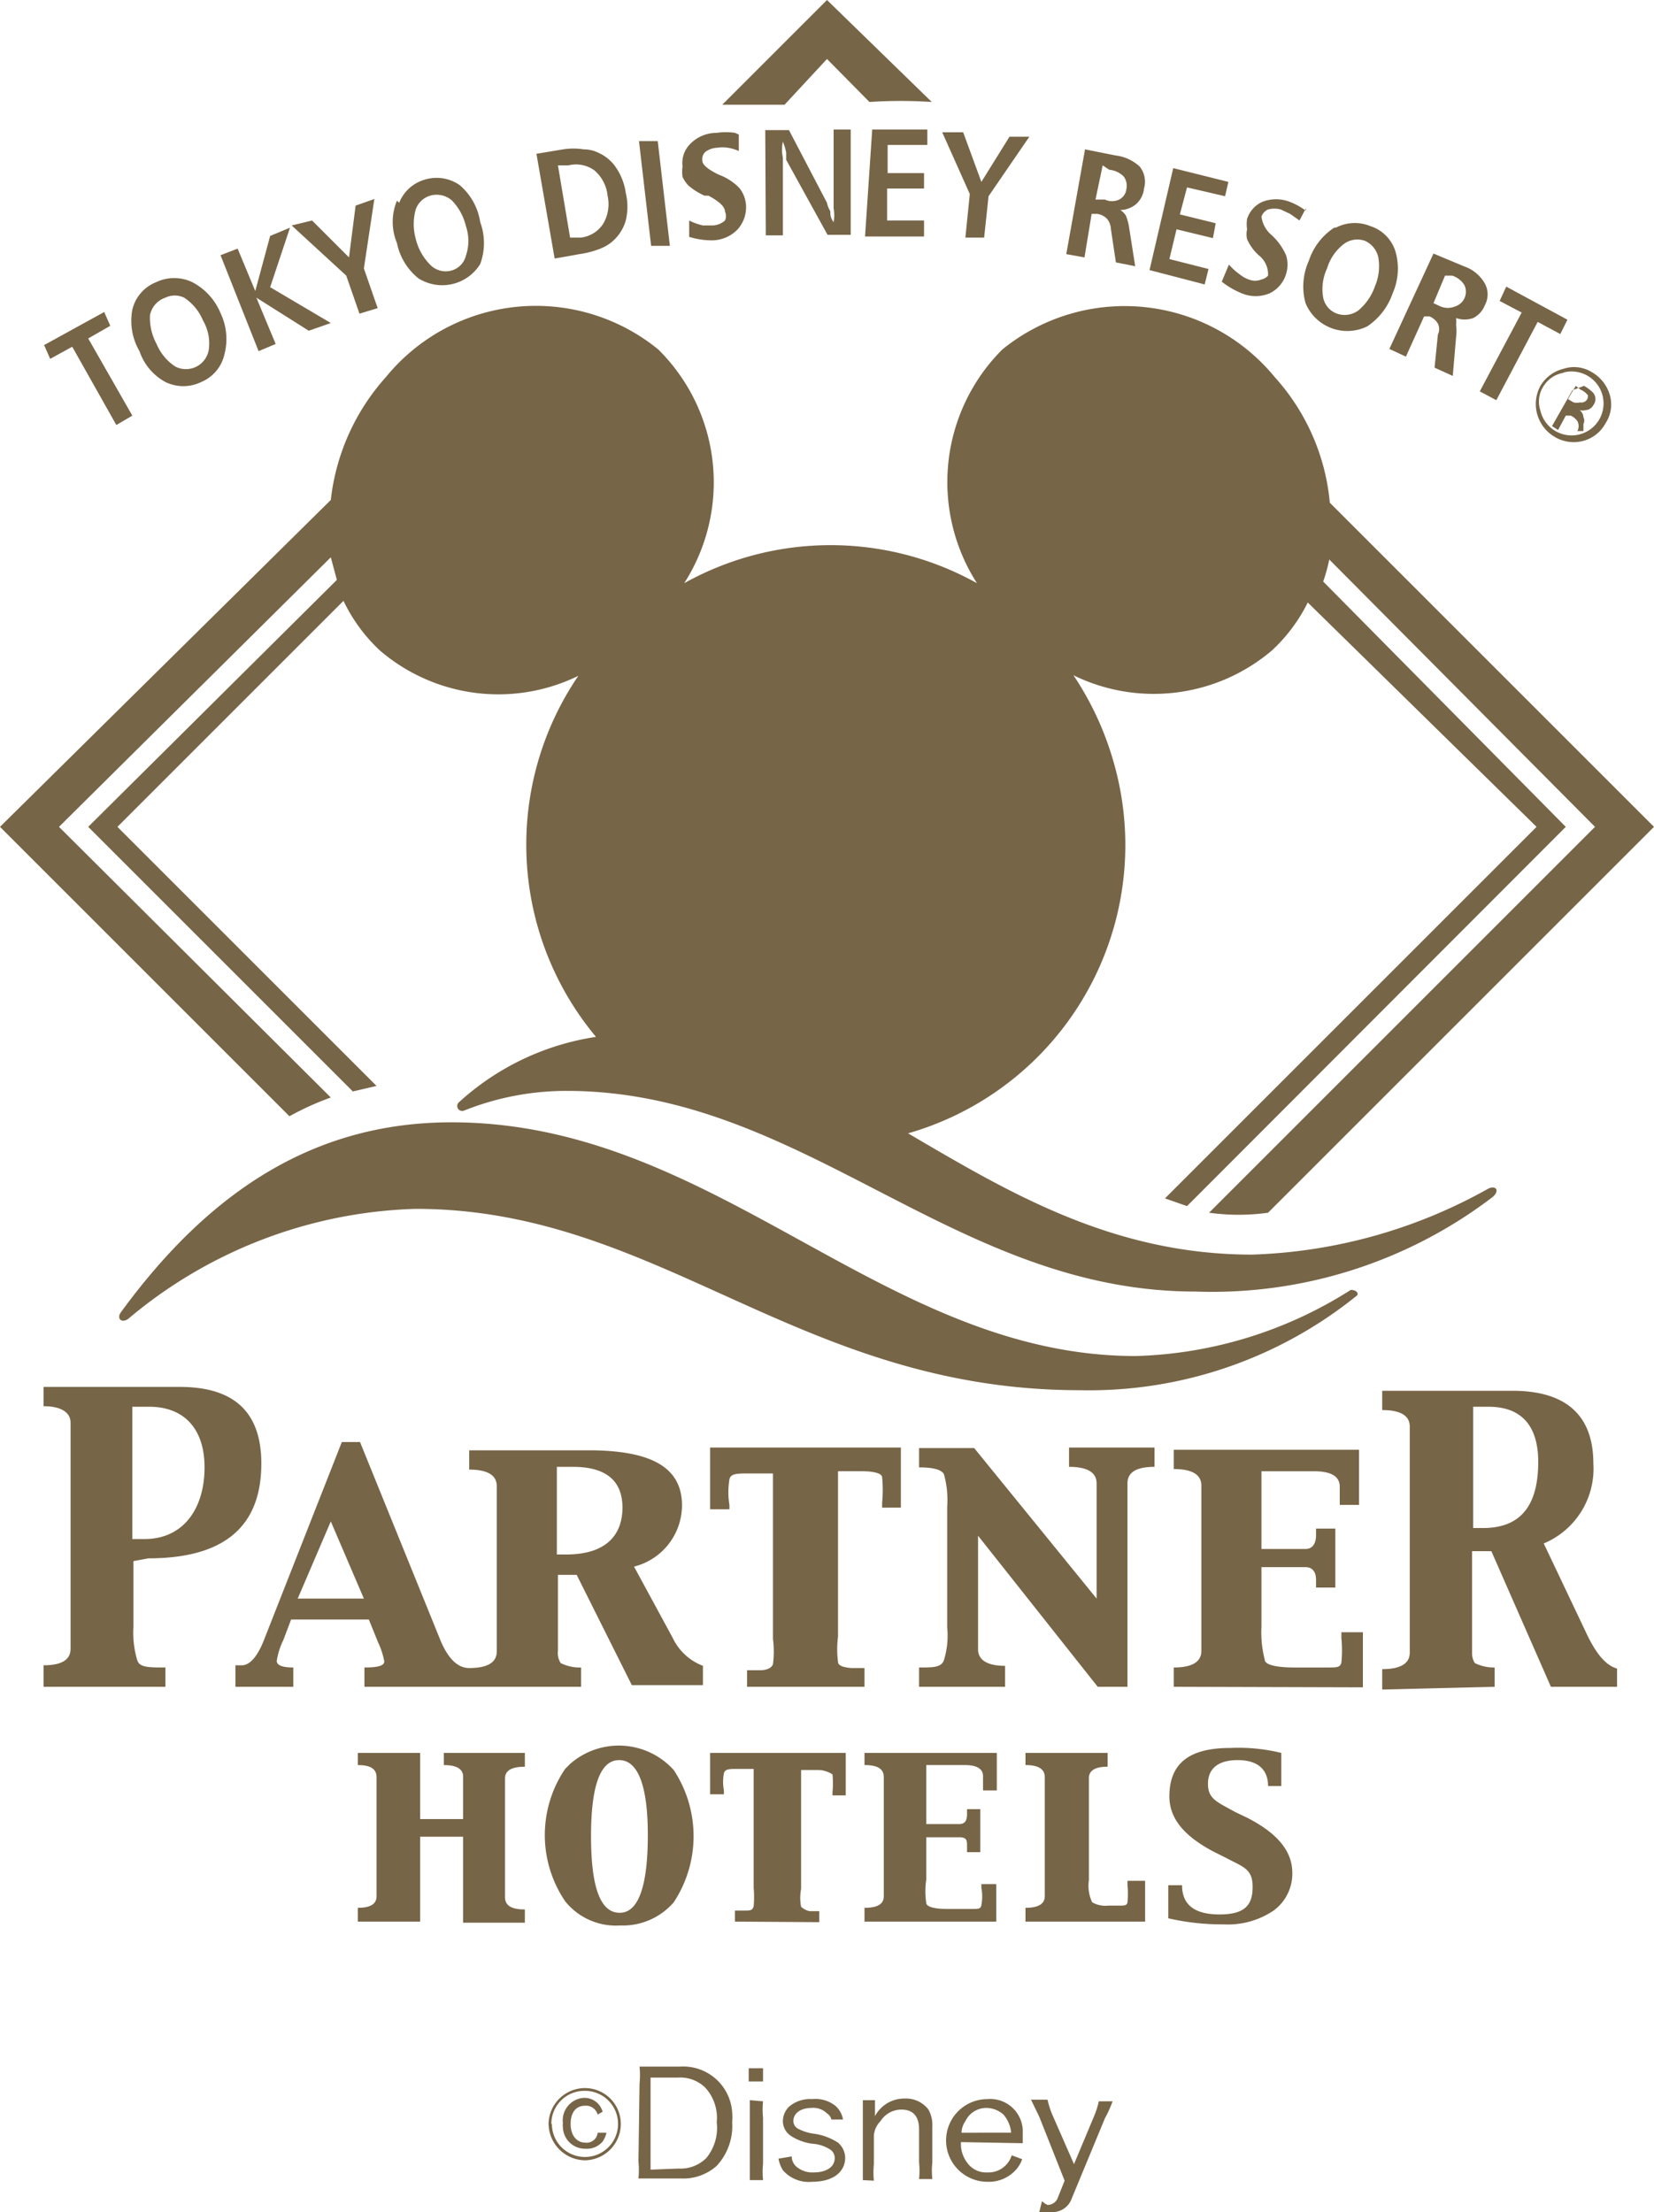
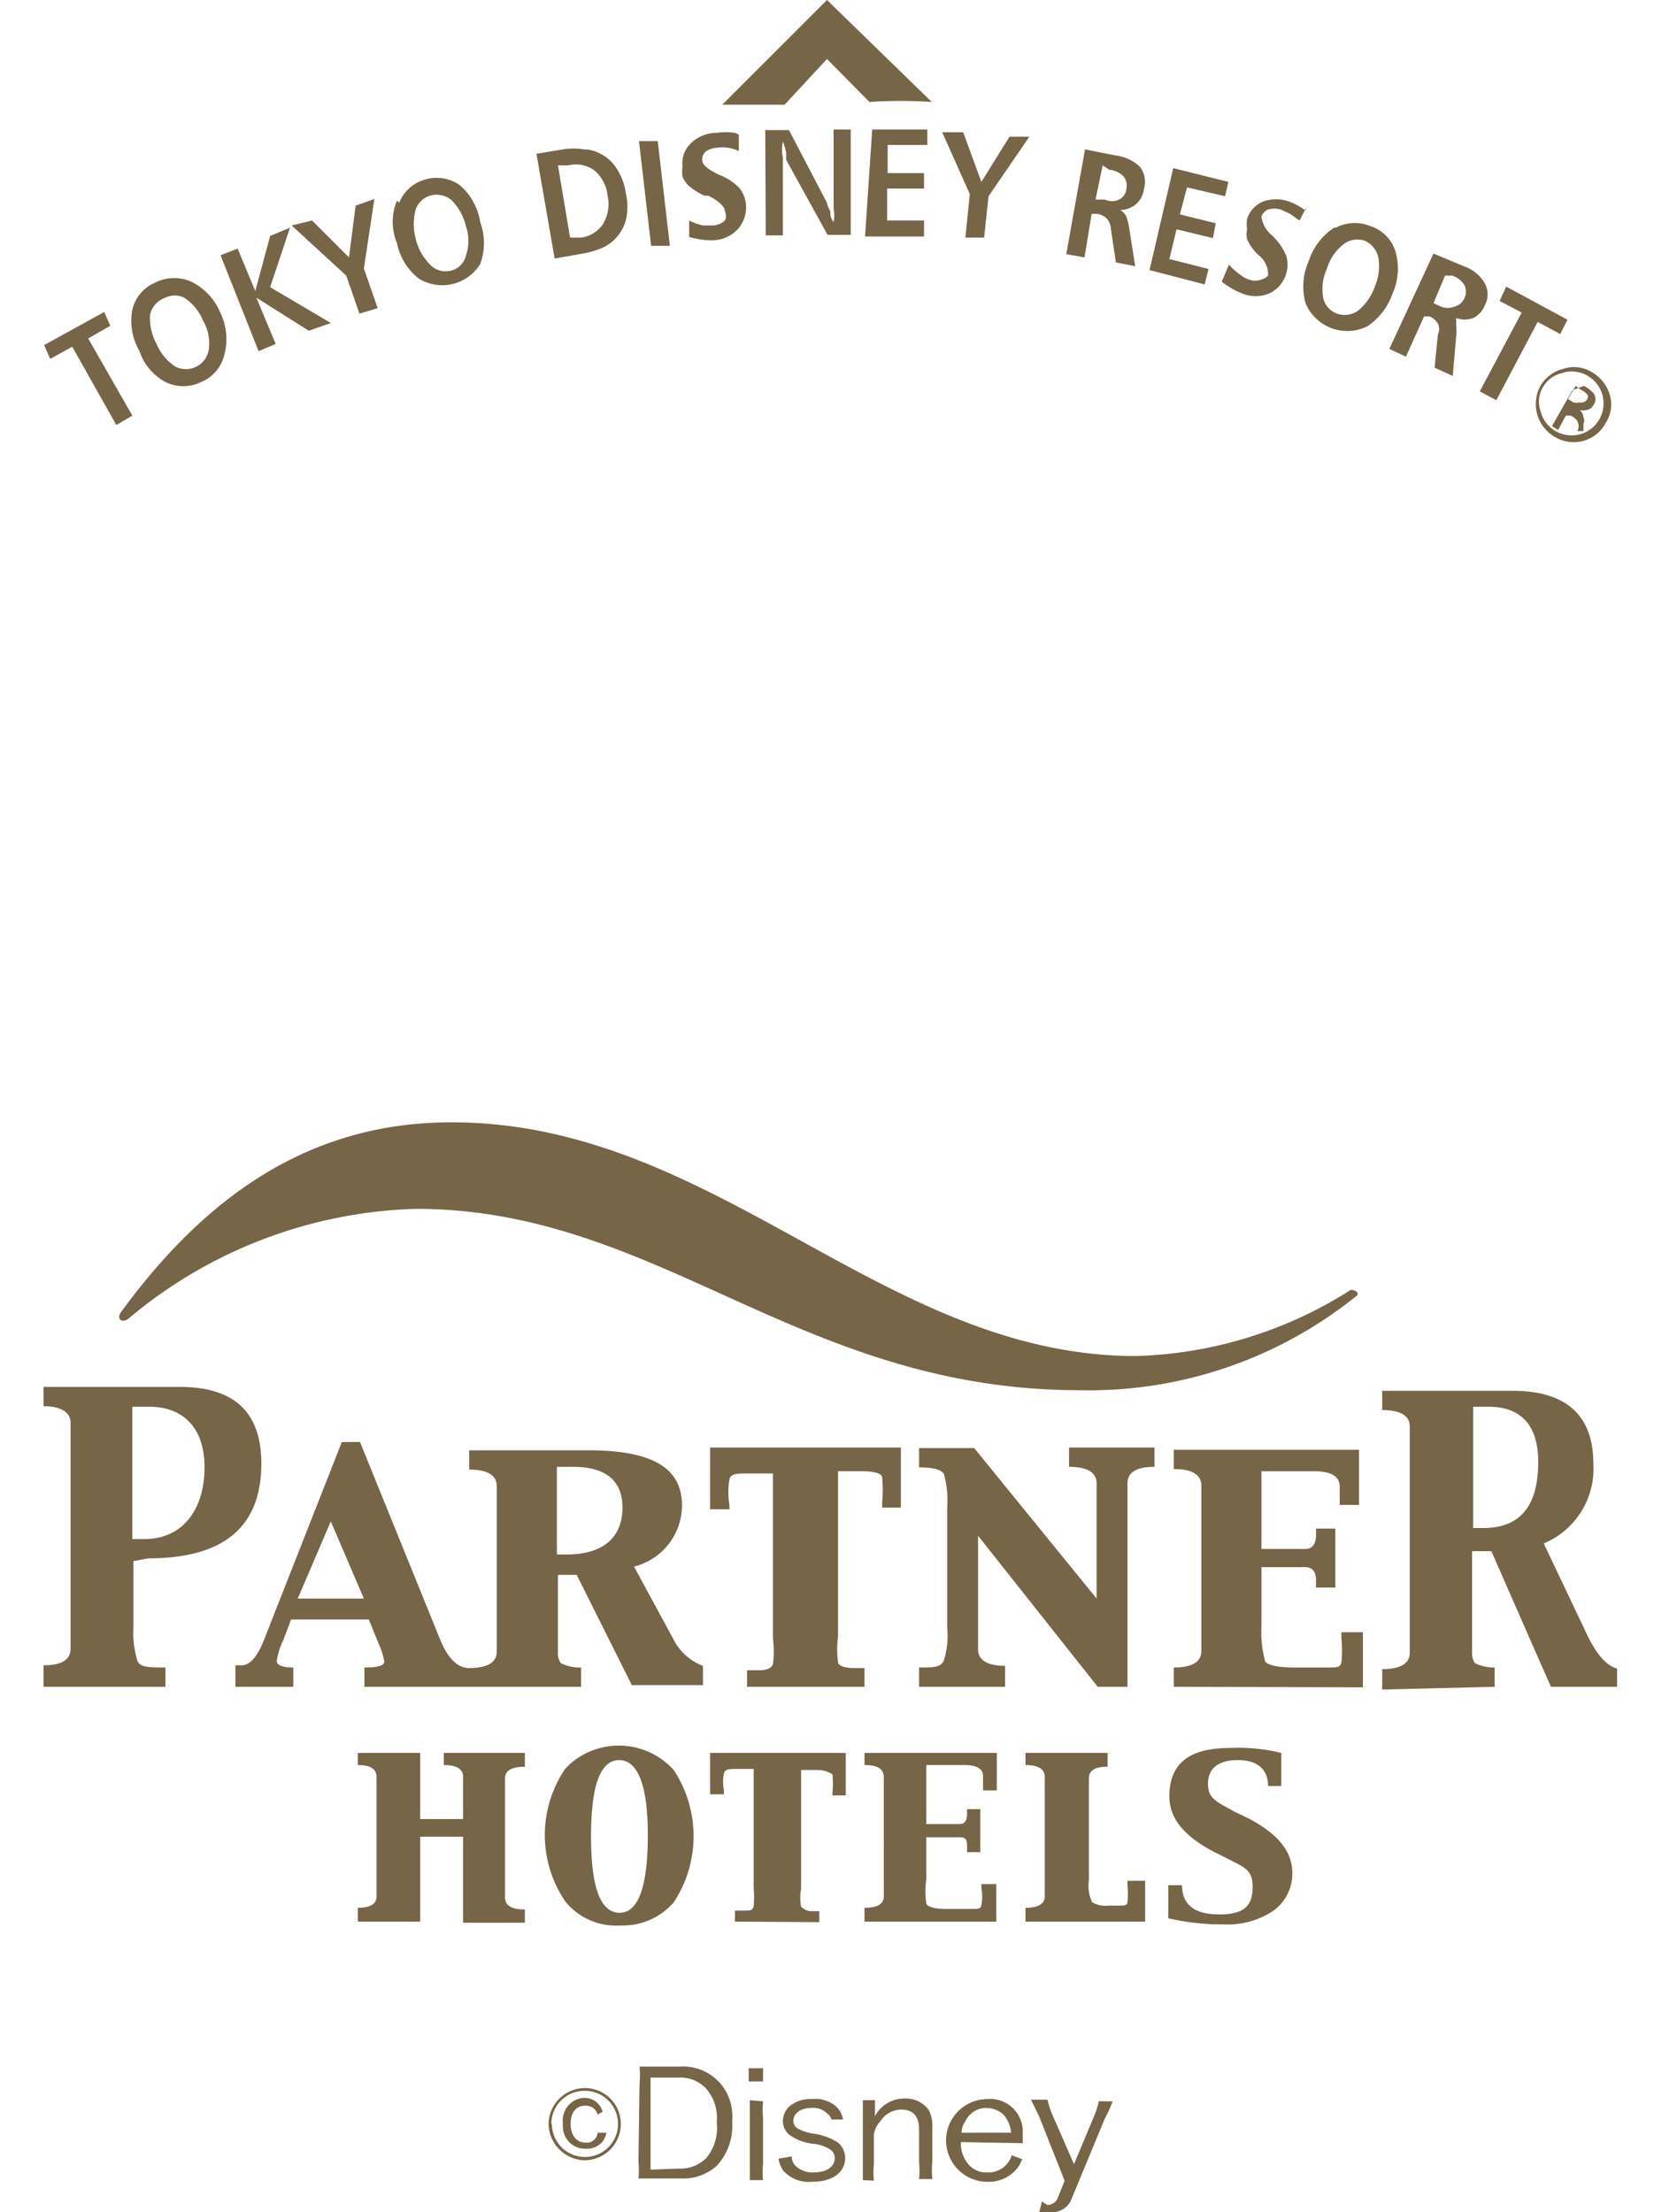
<svg xmlns="http://www.w3.org/2000/svg" viewBox="0 0 30 40.13">
  <defs>
    <style>.cls-1{fill:#776547;}</style>
  </defs>
  <g id="レイヤー_2" data-name="レイヤー 2">
    <g id="artwork">
      <g id="レイヤー_2-2" data-name="レイヤー 2">
        <g id="_artwork" data-name=" artwork">
          <path class="cls-1" d="M15,1.07l.77.78a8.55,8.55,0,0,1,1.13,0L15,0,13.1,1.9c.38,0,.75,0,1.13,0Z" />
-           <path class="cls-1" d="M27,21.56a9.34,9.34,0,0,1-4.29,1.2c-2.54,0-4.43-1.14-6.24-2.2a5.44,5.44,0,0,0,3.73-6.73,5.55,5.55,0,0,0-.73-1.58,3.31,3.31,0,0,0,3.6-.45,3,3,0,0,0,.65-.87L27.87,15l-6.74,6.74.4.14L28.4,15,24,10.55a3,3,0,0,0,.11-.4L28.93,15l-7,7A3.88,3.88,0,0,0,23,22l7-7L24.12,9.12a3.93,3.93,0,0,0-1-2.28,3.52,3.52,0,0,0-4.94-.5,3.4,3.4,0,0,0-.46,4.24,5.45,5.45,0,0,0-5.31,0,3.39,3.39,0,0,0-.47-4.24A3.51,3.51,0,0,0,7,6.84a4,4,0,0,0-1,2.23L0,15l5.25,5.25A5.07,5.07,0,0,1,6,19.91L1.07,15,6,10.11l.11.41L1.6,15l4.8,4.8.43-.1L2.13,15l4.1-4.1a3,3,0,0,0,.66.9,3.3,3.3,0,0,0,3.6.46,5.44,5.44,0,0,0,.32,6.55A4.73,4.73,0,0,0,8.32,20a.09.09,0,0,0,.09.15,5,5,0,0,1,1.87-.36c4.29,0,7,3.64,11.4,3.64a8.39,8.39,0,0,0,5.4-1.72C27.2,21.6,27.14,21.5,27,21.56Z" />
          <path class="cls-1" d="M24.5,23.4a7.64,7.64,0,0,1-3.9,1.2C16,24.6,13,20.36,8.19,20.36c-2.44,0-4.36,1.2-6,3.45-.07.1,0,.2.13.12a8.46,8.46,0,0,1,5.22-2c4.42,0,6.94,3.29,12.05,3.29a7.72,7.72,0,0,0,5-1.7C24.67,23.47,24.6,23.4,24.5,23.4Z" />
          <path class="cls-1" d="M.8,6.26l1.09-.6L2,5.91l-.4.23.8,1.4-.29.17-.8-1.42-.4.22Z" />
          <path class="cls-1" d="M3.34,5.4a.91.91,0,0,1,.34.41.83.83,0,0,1,.11.51.42.42,0,0,1-.61.33.91.91,0,0,1-.34-.41,1,1,0,0,1-.12-.52A.42.42,0,0,1,3,5.4.39.39,0,0,1,3.34,5.4Zm-.94.22a1.09,1.09,0,0,0,.13.75A1,1,0,0,0,3,6.93a.74.74,0,0,0,.65,0,.71.71,0,0,0,.42-.5A1.09,1.09,0,0,0,4,5.68a1.11,1.11,0,0,0-.51-.56.76.76,0,0,0-.66,0A.71.71,0,0,0,2.4,5.62Z" />
          <path class="cls-1" d="M4,4.63l.31-.12.32.77.27-1,.36-.15L4.9,5.21,6,5.86,5.6,6l-.95-.6L5,6.24l-.31.13Z" />
          <path class="cls-1" d="M5.29,4.09,5.66,4l.67.67.12-.94.34-.12L6.6,4.87l.25.72-.33.1L6.28,5Z" />
          <path class="cls-1" d="M8.2,3.64a1,1,0,0,1,.25.46.83.83,0,0,1,0,.54.37.37,0,0,1-.27.27A.39.39,0,0,1,7.8,4.8a1,1,0,0,1-.26-.47,1,1,0,0,1,0-.53.4.4,0,0,1,.26-.25A.42.42,0,0,1,8.2,3.64Zm-1,0a1,1,0,0,0,0,.77,1.1,1.1,0,0,0,.39.64.81.81,0,0,0,1.12-.26l0,0a1.1,1.1,0,0,0,0-.76,1.1,1.1,0,0,0-.37-.67.73.73,0,0,0-.64-.1A.71.71,0,0,0,7.24,3.68Z" />
          <path class="cls-1" d="M10.31,3a.57.57,0,0,1,.47.09.69.69,0,0,1,.24.46.7.7,0,0,1-.08.51.56.56,0,0,1-.4.25h-.2L10.12,3Zm-.25,1.69.45-.08a1.64,1.64,0,0,0,.38-.1.75.75,0,0,0,.24-.15A.78.78,0,0,0,11.35,4a1.06,1.06,0,0,0,0-.5,1.08,1.08,0,0,0-.17-.45.75.75,0,0,0-.33-.28.58.58,0,0,0-.26-.06,1.21,1.21,0,0,0-.38,0l-.48.08Z" />
          <path class="cls-1" d="M11.59,2.56l.34,0,.22,1.9-.34,0Z" />
          <path class="cls-1" d="M13.4,2.44v.3a.76.76,0,0,0-.2-.06.6.6,0,0,0-.19,0,.4.4,0,0,0-.21.07.18.18,0,0,0-.06.17c0,.07.11.16.3.25h0a1,1,0,0,1,.37.24.56.56,0,0,1,.12.3.6.6,0,0,1-.15.45.65.65,0,0,1-.47.2,1.39,1.39,0,0,1-.4-.06H12.5V4a1.06,1.06,0,0,0,.25.09h.18A.36.36,0,0,0,13.15,4a.19.19,0,0,0,0-.16c0-.09-.11-.19-.3-.29h-.07a1.17,1.17,0,0,1-.3-.19.65.65,0,0,1-.1-.15.63.63,0,0,1,0-.19.49.49,0,0,1,.14-.41A.67.67,0,0,1,13,2.41a1.15,1.15,0,0,1,.33,0Z" />
          <path class="cls-1" d="M13.88,2.36h.43L15,3.68a.42.42,0,0,0,.06.15c0,.06,0,.12.06.2a.69.69,0,0,0,0-.25V2.35h.31V4.26h-.42L14.26,2.9l0-.13a1.08,1.08,0,0,0-.06-.2.66.66,0,0,0,0,.29c0,.07,0,.13,0,.16V4.27h-.31Z" />
          <path class="cls-1" d="M15.82,2.35l1,0v.28l-.72,0v.51l.66,0v.28h-.67V4h.67v.29l-1.07,0Z" />
          <path class="cls-1" d="M17.09,2.4l.38,0,.33.9.51-.82.36,0-.74,1.08-.08.75h-.34l.08-.79Z" />
          <path class="cls-1" d="M20.12,3.08a.42.42,0,0,1,.26.12.28.28,0,0,1,.05.23.24.24,0,0,1-.13.19.3.3,0,0,1-.26,0l-.17,0L20,3Zm-.78,1.53.33.06.13-.79h.1a.31.31,0,0,1,.18.09.32.32,0,0,1,.07.19l.09.6.35.07-.11-.7a.9.9,0,0,0-.06-.22.32.32,0,0,0-.1-.1.46.46,0,0,0,.29-.11.44.44,0,0,0,.14-.28.44.44,0,0,0-.08-.4.78.78,0,0,0-.44-.2l-.55-.11Z" />
          <path class="cls-1" d="M21.28,3.05l1,.25-.06.26-.69-.16-.13.49.65.16L22,4.32l-.66-.16-.13.54.71.18-.07.28-1-.26Z" />
          <path class="cls-1" d="M23.69,3.77,23.57,4l-.17-.12-.17-.08a.45.45,0,0,0-.23,0,.22.22,0,0,0-.12.13.53.53,0,0,0,.19.34l0,0a1.08,1.08,0,0,1,.26.37.58.58,0,0,1,0,.32.57.57,0,0,1-.3.36.65.65,0,0,1-.51,0,1.47,1.47,0,0,1-.36-.21l0,0,.13-.31a1.12,1.12,0,0,0,.2.18.51.51,0,0,0,.16.09.3.3,0,0,0,.23,0A.23.23,0,0,0,23,5a.44.44,0,0,0-.17-.37v0h0a.86.86,0,0,1-.21-.29.39.39,0,0,1,0-.18.6.6,0,0,1,0-.19.51.51,0,0,1,.28-.31.69.69,0,0,1,.49,0,1.18,1.18,0,0,1,.29.16Z" />
          <path class="cls-1" d="M25,4.67a.93.93,0,0,1-.06.52,1,1,0,0,1-.3.44.42.42,0,0,1-.39.06A.39.39,0,0,1,24,5.4a.88.88,0,0,1,.07-.53.87.87,0,0,1,.3-.44.41.41,0,0,1,.39-.06A.43.43,0,0,1,25,4.67Zm-.8-.54a1.14,1.14,0,0,0-.46.6,1.13,1.13,0,0,0-.06.77.82.82,0,0,0,1.12.42,1.18,1.18,0,0,0,.46-.6,1.11,1.11,0,0,0,.05-.76.7.7,0,0,0-.46-.46A.74.74,0,0,0,24.23,4.13Z" />
          <path class="cls-1" d="M26.34,5a.41.41,0,0,1,.22.17.28.28,0,0,1-.17.39.34.34,0,0,1-.26,0L26,5.5,26.21,5ZM25.2,6.33l.3.14.33-.73.1,0a.32.32,0,0,1,.15.13.23.23,0,0,1,0,.2l-.06.6.33.15.06-.7a.88.88,0,0,0,0-.23.49.49,0,0,0,0-.12.47.47,0,0,0,.31,0,.43.43,0,0,0,.21-.23.41.41,0,0,0,0-.4.69.69,0,0,0-.38-.31L26,4.6Z" />
          <path class="cls-1" d="M27.32,5.2l1.11.6-.13.26-.41-.22-.75,1.42-.3-.16.76-1.43-.4-.21Z" />
          <path class="cls-1" d="M2.4,25.52h.31c.6,0,1,.37,1,1.1s-.37,1.3-1.09,1.3H2.4Zm.29,2.75c1.37,0,2.05-.57,2.05-1.72,0-.93-.49-1.39-1.48-1.39H.79v.35c.33,0,.49.12.49.3v4.1c0,.2-.16.3-.49.3v.39H3v-.35c-.3,0-.47,0-.51-.13a1.73,1.73,0,0,1-.07-.6v-1.2Z" />
          <path class="cls-1" d="M13.55,30.6v-.3h.24c.13,0,.21-.05.23-.11a1.79,1.79,0,0,0,0-.46v-3h-.44c-.21,0-.33,0-.35.11a1.41,1.41,0,0,0,0,.46v.08h-.35V26.26h3.46v1.09H16v-.09a2.38,2.38,0,0,0,0-.46c0-.07-.15-.11-.36-.11h-.44v3a1.75,1.75,0,0,0,0,.46c0,.07.11.1.24.11h.24v.34Z" />
          <path class="cls-1" d="M16.67,30.6v-.35c.26,0,.4,0,.45-.13a1.52,1.52,0,0,0,.06-.6V27.34a1.75,1.75,0,0,0-.06-.6c-.05-.08-.19-.12-.45-.12v-.35h1L19.89,29V26.91c0-.2-.17-.3-.5-.3v-.35h1.55v.35c-.33,0-.49.1-.49.3V30.6h-.54l-2.17-2.74v2.06c0,.19.16.3.49.3v.38Z" />
          <path class="cls-1" d="M21.29,30.6v-.35c.33,0,.5-.1.5-.3v-3c0-.2-.17-.3-.5-.3v-.35h3.36v1H24.3v-.33c0-.19-.16-.28-.47-.28h-.95V28.1h.8c.12,0,.19-.09.19-.25v-.12h.35V28.8h-.35v-.14c0-.15-.07-.23-.19-.23h-.8v1.08a2,2,0,0,0,.06.6c0,.09.21.14.53.14h.64c.13,0,.2,0,.22-.09a2.18,2.18,0,0,0,0-.44v-.11h.39v1Z" />
          <path class="cls-1" d="M27,25.52c.6,0,.9.35.9,1,0,.82-.34,1.2-1,1.2h-.18V25.52Zm.11,5.08v-.35a.78.78,0,0,1-.36-.08A.33.33,0,0,1,26.7,30V28.14h.35l1.08,2.46h1.2v-.33c-.21-.06-.39-.28-.57-.67L28,28a1.47,1.47,0,0,0,.9-1.45c0-.88-.5-1.32-1.47-1.32H25.07v.35c.33,0,.5.1.5.3v4.1c0,.2-.17.3-.5.3v.37Z" />
          <path class="cls-1" d="M9.52,31.8v.25q-.36,0-.36.21v2.16c0,.15.12.22.36.22v.24H8.4V33.32H7.62v1.54H6.49v-.25c.23,0,.34-.07.34-.21V32.24c0-.15-.11-.22-.34-.22V31.8H7.62V33H8.4v-.77c0-.14-.12-.21-.35-.21V31.8Z" />
          <path class="cls-1" d="M10.72,33.31q0-1.38.51-1.38c.34,0,.52.46.52,1.36s-.16,1.41-.51,1.41S10.72,34.24,10.72,33.31Zm1.5,1.2a2.18,2.18,0,0,0,0-2.4A1.34,1.34,0,0,0,10.34,32l-.09.09a2.14,2.14,0,0,0,0,2.4,1.18,1.18,0,0,0,1,.44A1.22,1.22,0,0,0,12.22,34.51Z" />
          <path class="cls-1" d="M13.33,34.86v-.2h.18c.09,0,.14,0,.16-.08a1.82,1.82,0,0,0,0-.33V32.09h-.29c-.15,0-.23,0-.25.08a.82.82,0,0,0,0,.31v.07h-.25V31.8h2.46v.77h-.24v-.06a1.66,1.66,0,0,0,0-.32s-.11-.08-.26-.08h-.31v2.16a.86.86,0,0,0,0,.32s.07.07.16.08h.17v.2Z" />
          <path class="cls-1" d="M15.68,34.86v-.25c.24,0,.35-.07.35-.21V32.24c0-.15-.11-.22-.35-.22V31.8h2.4v.68h-.25v-.26c0-.13-.11-.2-.33-.2h-.7v1.07h.6c.1,0,.14-.06.14-.18v-.09h.24v.78h-.24v-.1c0-.11,0-.17-.14-.17h-.6v.77a1.43,1.43,0,0,0,0,.42c0,.07.15.11.37.11h.48c.09,0,.14,0,.15-.07a.81.81,0,0,0,0-.31v-.07h.27v.68Z" />
          <path class="cls-1" d="M18.6,34.86v-.25c.23,0,.35-.07.35-.21V32.24c0-.15-.12-.22-.35-.22V31.8h1.49v.25c-.23,0-.34.07-.34.21v1.85a.69.69,0,0,0,.06.4.48.48,0,0,0,.29.06h.2c.09,0,.14,0,.15-.06a1.6,1.6,0,0,0,0-.31v-.08h.32v.74Z" />
          <path class="cls-1" d="M23.24,31.8v.6H23c0-.31-.2-.47-.55-.47s-.54.15-.54.43.17.33.49.51l.23.11c.54.28.81.6.81,1a.83.83,0,0,1-.34.68,1.48,1.48,0,0,1-.91.25,4.33,4.33,0,0,1-1-.11V34.2h.25c0,.35.22.53.68.53s.6-.17.6-.5-.17-.36-.49-.53l-.22-.11c-.53-.28-.8-.6-.8-1,0-.6.36-.88,1.1-.88A3.25,3.25,0,0,1,23.24,31.8Z" />
          <path class="cls-1" d="M12.2,29.71l-.7-1.29a1.15,1.15,0,0,0,.87-1.11c0-.7-.57-1-1.7-1H8.51v.35c.33,0,.5.1.5.3v3c0,.2-.17.3-.5.3h0c-.22,0-.39-.19-.52-.5l-1.46-3.6H6.2L4.8,29.72c-.12.32-.26.48-.4.49H4.27v.39H5.32v-.35q-.3,0-.3-.12a1.29,1.29,0,0,1,.12-.38l.14-.37H6.69l.17.42a1.35,1.35,0,0,1,.11.34c0,.08-.12.11-.36.11v.35h3.93v-.35a.77.77,0,0,1-.37-.08.33.33,0,0,1-.05-.22V28.57h.34l1,2h1.29v-.35A1,1,0,0,1,12.2,29.71ZM5.4,29,6,27.6,6.6,29Zm4.87-.8H10.1V26.61h.29c.6,0,.9.25.9.74S11,28.2,10.27,28.2Z" />
          <path class="cls-1" d="M28.38,6.76A.53.53,0,0,0,28,7a.51.51,0,0,0-.06.45.58.58,0,1,0,.41-.69ZM28.71,8a.67.67,0,0,1-.52-.08A.69.69,0,0,1,27.94,7a.67.67,0,0,1,.42-.31.61.61,0,0,1,.51.06.7.7,0,0,1,.33.42.62.62,0,0,1-.08.51A.65.65,0,0,1,28.71,8Zm.09-.83a.32.32,0,0,0-.13-.1L28.58,7l-.14.24.1.06a.28.28,0,0,0,.12,0,.12.12,0,0,0,.13-.06A.13.13,0,0,0,28.8,7.16ZM28.73,7a.7.7,0,0,1,.17.13.18.18,0,0,1,0,.22.17.17,0,0,1-.14.09.21.21,0,0,1-.11,0,.17.17,0,0,1,.07.13.13.13,0,0,1,0,.12v.13l-.11,0v0l0,0a.19.19,0,0,0,0-.18.29.29,0,0,0-.12-.1l-.09,0-.14.26-.11-.07.37-.65Z" />
          <path class="cls-1" d="M11.26,38.53a.66.66,0,0,1-.65.66.67.67,0,0,1-.66-.66.66.66,0,0,1,.66-.65.65.65,0,0,1,.65.65Zm-1.25,0a.6.6,0,0,0,.6.6.6.6,0,1,0,0-1.2A.6.6,0,0,0,10,38.53Zm.83-.17a.22.22,0,0,0-.23-.16c-.16,0-.26.12-.26.33s.11.34.27.34a.2.2,0,0,0,.22-.18H11a.46.46,0,0,1-.07.16.37.37,0,0,1-.31.13.4.4,0,0,1-.41-.39.2.2,0,0,1,0-.07.41.41,0,0,1,.35-.46h0a.34.34,0,0,1,.37.25Z" />
          <path class="cls-1" d="M11.6,37.8a1.6,1.6,0,0,0,0-.31h.74a.89.89,0,0,1,.94.83,1.09,1.09,0,0,1,0,.18,1.06,1.06,0,0,1-.28.79.91.91,0,0,1-.65.23h-.77a1.61,1.61,0,0,0,0-.31Zm.71,1.54a.66.66,0,0,0,.5-.19A.86.86,0,0,0,13,38.5a.81.81,0,0,0-.21-.63.65.65,0,0,0-.5-.18H11.8v1.67Z" />
          <path class="cls-1" d="M13.84,37.52v.24h-.26v-.24Zm0,.6a1.5,1.5,0,0,0,0,.3v.83a1.5,1.5,0,0,0,0,.3H13.6V38.1Z" />
          <path class="cls-1" d="M14.36,39.12a.25.25,0,0,0,.09.19.45.45,0,0,0,.31.1c.23,0,.38-.1.38-.26a.18.18,0,0,0-.09-.16.67.67,0,0,0-.31-.1.92.92,0,0,1-.39-.14.32.32,0,0,1-.15-.28.37.37,0,0,1,.12-.26.59.59,0,0,1,.41-.13.58.58,0,0,1,.42.12.42.42,0,0,1,.14.25h-.21a.18.18,0,0,0-.08-.11.35.35,0,0,0-.28-.1c-.19,0-.33.09-.33.24a.16.16,0,0,0,.09.14.86.86,0,0,0,.3.09,1.08,1.08,0,0,1,.42.16.37.37,0,0,1,.13.27c0,.27-.23.44-.6.44a.62.62,0,0,1-.53-.21.6.6,0,0,1-.08-.21Z" />
          <path class="cls-1" d="M15.65,39.55V38.1h.22v.29a.6.6,0,0,1,.54-.32.51.51,0,0,1,.43.2.57.57,0,0,1,.07.31v.65a1.5,1.5,0,0,0,0,.3h-.24a1.5,1.5,0,0,0,0-.3v-.6c0-.24-.11-.36-.32-.36a.45.45,0,0,0-.38.21.42.42,0,0,0-.12.26v.52a1.5,1.5,0,0,0,0,.3Z" />
          <path class="cls-1" d="M17.43,38.86a.56.56,0,0,0,.11.37.42.42,0,0,0,.37.18.44.44,0,0,0,.44-.31l.19.07a.57.57,0,0,1-.15.23.66.66,0,0,1-.48.18.75.75,0,0,1,0-1.5.59.59,0,0,1,.64.55v.25Zm.91-.17a.58.58,0,0,0-.14-.33.47.47,0,0,0-.31-.12.42.42,0,0,0-.38.24.38.38,0,0,0-.07.21Z" />
          <path class="cls-1" d="M18.85,38.4l-.15-.31H19a1.52,1.52,0,0,0,.09.28l.39.89.36-.86a1.52,1.52,0,0,0,.09-.28h.25a2.21,2.21,0,0,1-.14.31l-.6,1.45a.37.37,0,0,1-.37.25h-.22l.05-.2A.33.33,0,0,0,19,40a.2.2,0,0,0,.19-.14l.12-.3Z" />
        </g>
      </g>
    </g>
  </g>
</svg>